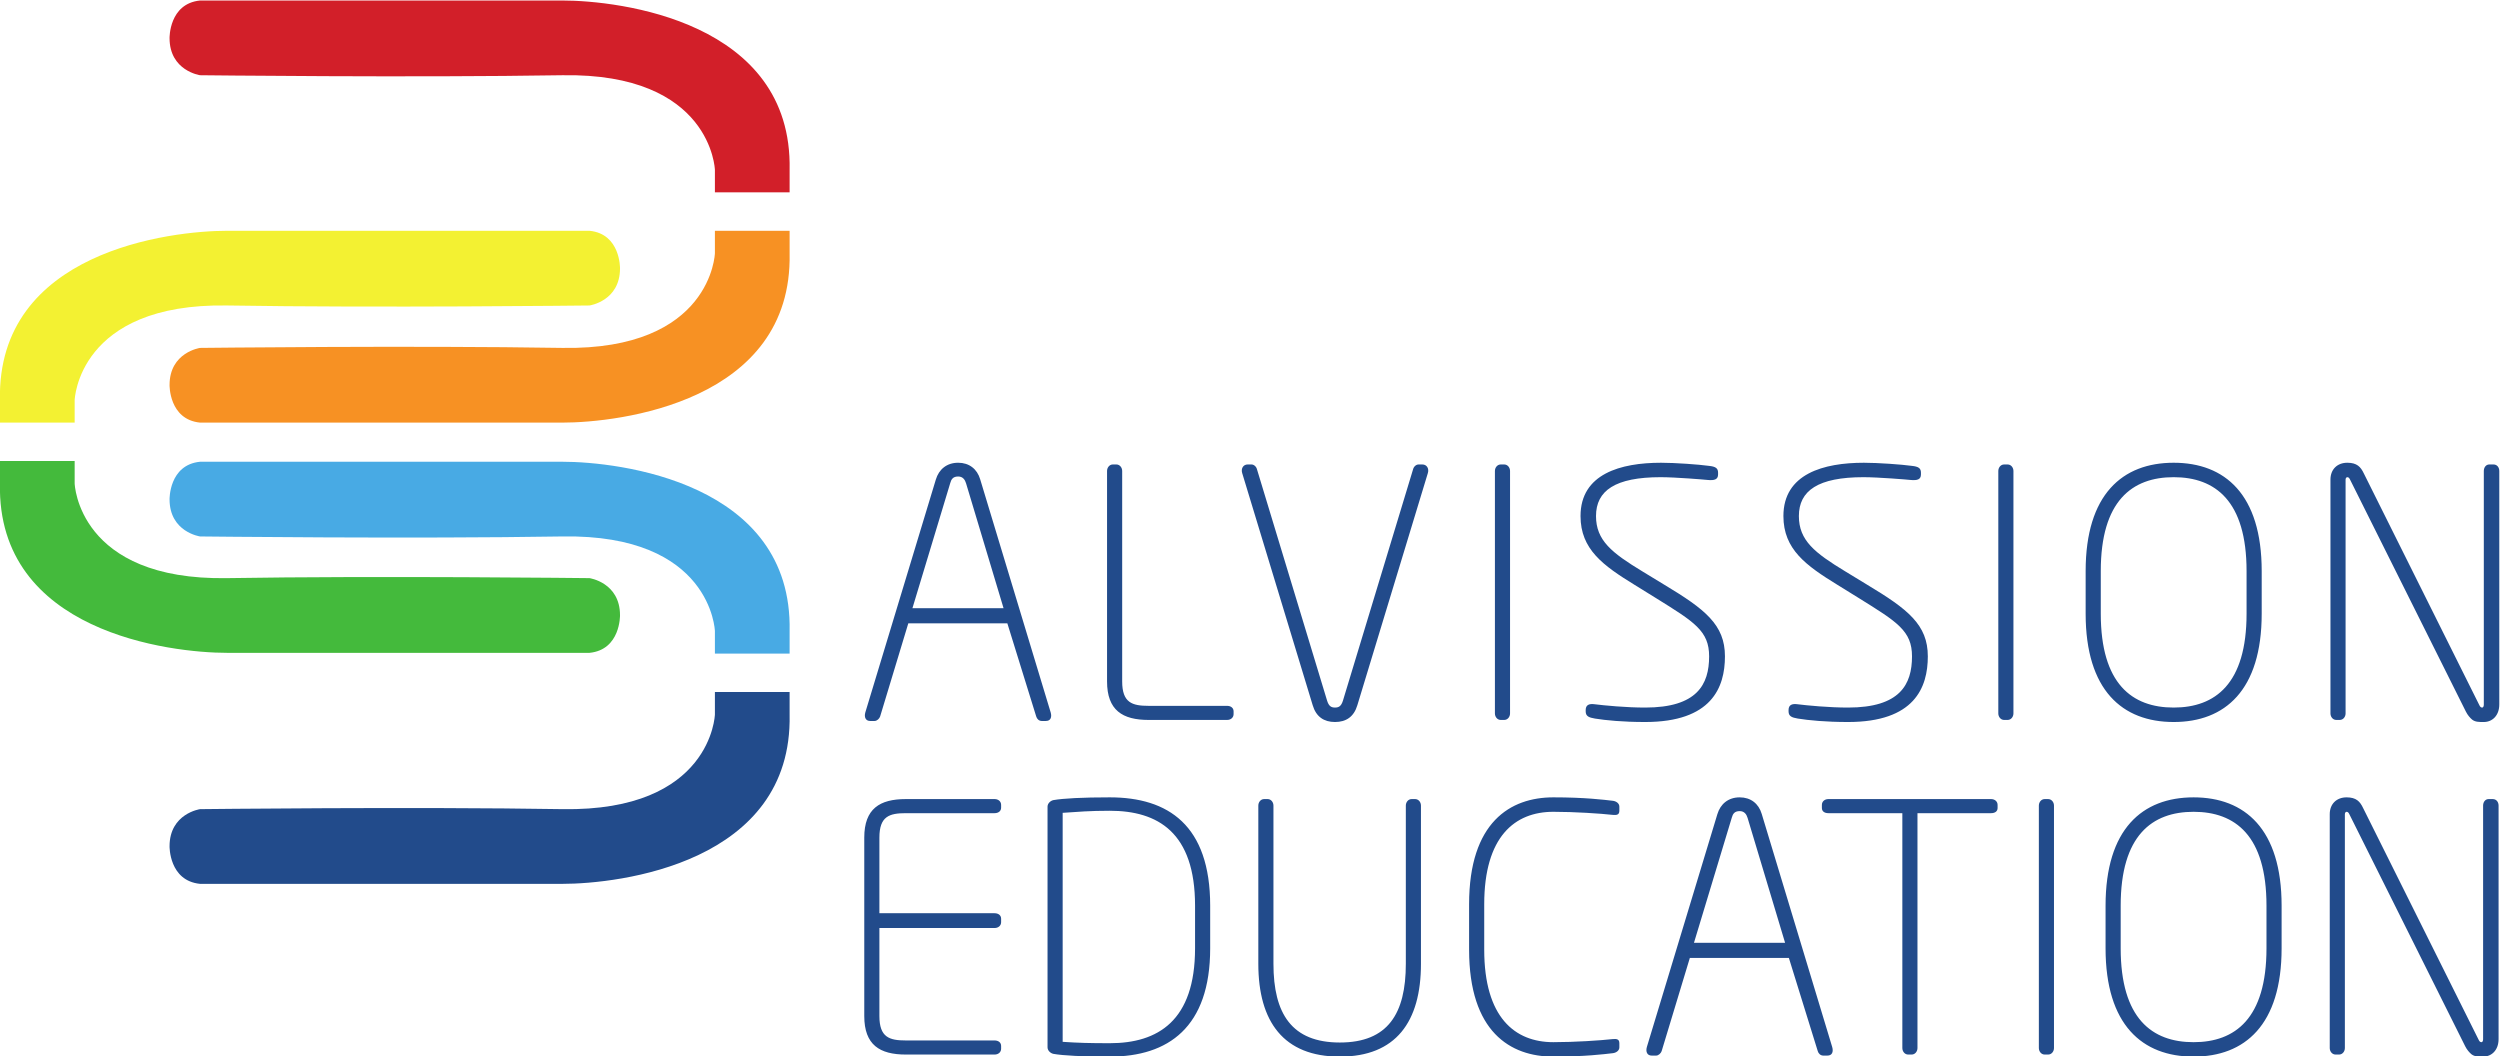
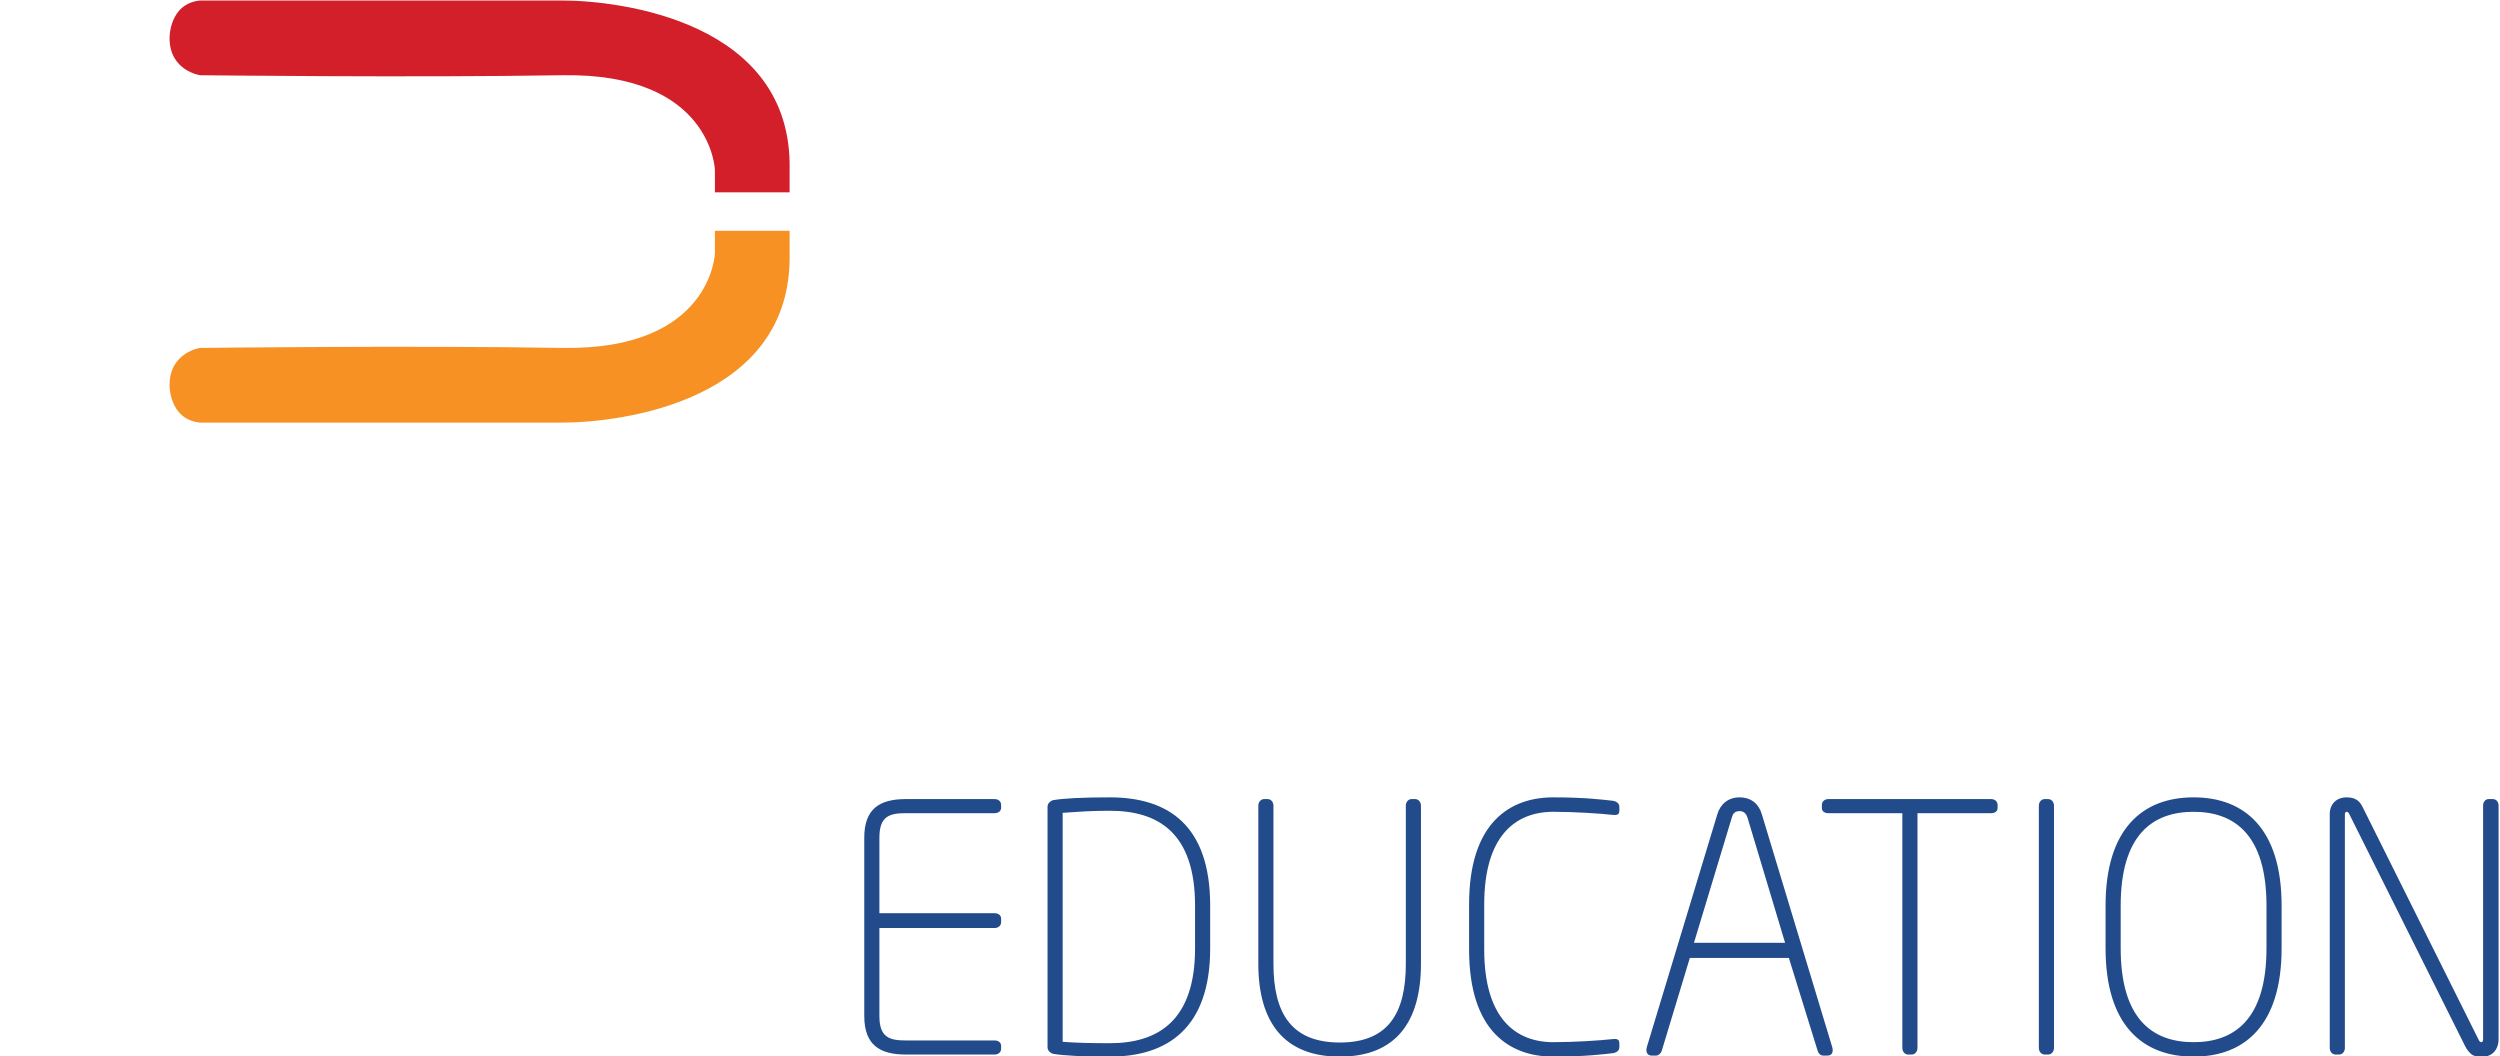
<svg xmlns="http://www.w3.org/2000/svg" xmlns:ns1="http://sodipodi.sourceforge.net/DTD/sodipodi-0.dtd" xmlns:ns2="http://www.inkscape.org/namespaces/inkscape" version="1.1" id="svg2" width="511.404" height="216.092" viewBox="0 0 511.404 216.092" ns1:docname="AV_Logo R_original_cmyk.svg" ns2:version="1.2.1 (9c6d41e, 2022-07-14)">
  <defs id="defs6" />
  <ns1:namedview id="namedview4" pagecolor="#ffffff" bordercolor="#000000" borderopacity="0.25" ns2:showpageshadow="2" ns2:pageopacity="0.0" ns2:pagecheckerboard="0" ns2:deskcolor="#d1d1d1" showgrid="false" ns2:zoom="0.41627468" ns2:cx="248.63391" ns2:cy="142.93447" ns2:window-width="1121" ns2:window-height="629" ns2:window-x="222" ns2:window-y="38" ns2:window-maximized="0" ns2:current-layer="g8" />
  <g id="g8" ns2:groupmode="layer" ns2:label="ink_ext_XXXXXX" transform="matrix(1.333,0,0,-1.333,-74.102,421.811)">
    <g id="g10" transform="scale(0.1)">
      <path d="m 816.098,3105.87 c 0,0 -0.957,52.93 46.812,57.71 0,0 484.56,0 556.02,0 86.74,0 353.48,-31.34 348.7,-259.86 -0.08,-29.57 0,-34.54 0,-34.54 h -114.64 v 34.54 c 0,0 -4.78,149.04 -234.06,145.21 -229.29,-3.82 -556.02,0 -556.02,0 0,0 -46.812,6.69 -46.812,56.94" style="fill:#d21f29;fill-opacity:1;fill-rule:nonzero;stroke:none" id="path12" />
      <path d="m 816.098,2573.53 c 0,0 -0.957,-52.93 46.812,-57.7 0,0 484.56,0 556.02,0 86.74,0 353.48,31.33 348.7,259.85 -0.08,29.95 0,34.54 0,34.54 h -114.64 v -34.54 c 0,0 -4.78,-149.03 -234.06,-145.21 -229.29,3.82 -556.02,0 -556.02,0 0,0 -46.812,-6.69 -46.812,-56.94" style="fill:#f79123;fill-opacity:1;fill-rule:nonzero;stroke:none" id="path14" />
-       <path d="m 1507.37,2752.52 c 0,0 0.95,52.93 -46.81,57.7 0,0 -484.56,0 -556.021,0 -86.746,0 -353.484,-31.33 -348.707,-259.85 -0.062,-23.91 0,-34.55 0,-34.55 h 114.645 v 34.55 c 0,0 4.777,149.03 234.062,145.21 229.281,-3.82 556.021,0 556.021,0 0,0 46.81,6.69 46.81,56.94" style="fill:#f3f132;fill-opacity:1;fill-rule:nonzero;stroke:none" id="path16" />
-       <path d="m 1507.37,2220.22 c 0,0 0.95,-52.92 -46.81,-57.7 0,0 -484.56,0 -556.021,0 -86.746,0 -353.484,31.34 -348.707,259.86 0.078,32.48 0,34.54 0,34.54 h 114.645 v -34.54 c 0,0 4.777,-149.04 234.062,-145.22 229.281,3.82 556.021,0 556.021,0 0,0 46.81,-6.68 46.81,-56.94" style="fill:#44ba3c;fill-opacity:1;fill-rule:nonzero;stroke:none" id="path18" />
-       <path d="m 816.098,2398.08 c 0,0 -0.957,52.93 46.812,57.7 0,0 484.56,0 556.02,0 86.74,0 353.48,-31.33 348.7,-259.85 -0.08,-28.53 0,-34.55 0,-34.55 h -114.64 v 34.55 c 0,0 -4.78,149.03 -234.06,145.21 -229.29,-3.82 -556.02,0 -556.02,0 0,0 -46.812,6.69 -46.812,56.94" style="fill:#48aae4;fill-opacity:1;fill-rule:nonzero;stroke:none" id="path20" />
-       <path d="m 816.098,1865.71 c 0,0 -0.957,-52.93 46.812,-57.7 0,0 484.56,0 556.02,0 86.74,0 353.48,31.33 348.7,259.86 -0.08,29.57 0,34.54 0,34.54 h -114.64 v -34.54 c 0,0 -4.78,-149.04 -234.06,-145.22 -229.29,3.82 -556.02,0 -556.02,0 0,0 -46.812,-6.69 -46.812,-56.94" style="fill:#224b8b;fill-opacity:1;fill-rule:nonzero;stroke:none" id="path22" />
-       <path d="m 2168.24,2071.16 -108.18,357.76 c -4.74,15.83 -16.88,25.33 -33.77,25.33 -17.41,0 -29.55,-10.03 -34.29,-25.86 l -108.18,-357.23 c -2.11,-7.39 0.53,-13.19 7.39,-13.19 h 6.86 c 3.69,0 7.39,3.69 8.44,6.86 l 43.27,143 h 151.97 l 44.33,-143 c 1.05,-3.7 4.22,-6.86 8.44,-6.86 h 6.33 c 7.39,0 9.5,5.8 7.39,13.19 z m -72.29,159.88 h -139.84 l 58.05,192.08 c 1.58,5.8 4.22,10.02 12.13,10.02 7.39,0 10.56,-5.27 12.14,-10.55 z m 353.01,-162.52 v 4.22 c 0,5.28 -4.22,8.44 -10.03,8.44 h -120.31 c -25.33,0 -40.63,4.75 -40.63,37.47 v 322.94 c 0,5.27 -3.69,10.02 -8.97,10.02 h -5.28 c -5.27,0 -8.97,-4.75 -8.97,-10.02 v -322.94 c 0,-44.32 23.75,-59.1 63.85,-59.1 h 120.31 c 5.81,0 10.03,3.69 10.03,8.97 z m 298.13,369.9 c 2.11,6.86 -1.58,13.19 -8.44,13.19 h -5.81 c -3.69,0 -7.38,-3.17 -8.44,-7.39 L 2616.76,2089.1 c -2.64,-8.44 -6.34,-10.55 -12.14,-10.55 -5.81,0 -9.5,2.11 -12.14,10.55 l -107.64,355.12 c -1.06,4.22 -4.75,7.39 -8.45,7.39 h -5.8 c -6.86,0 -10.55,-6.33 -8.44,-13.19 l 108.17,-356.18 c 5.28,-17.94 17.41,-25.86 34.3,-25.86 16.88,0 29.02,7.92 34.3,25.86 z m 126.11,-368.84 v 372.01 c 0,5.27 -3.7,10.02 -8.97,10.02 h -5.28 c -5.28,0 -8.97,-4.75 -8.97,-10.02 v -372.01 c 0,-5.28 3.69,-10.03 8.97,-10.03 h 5.28 c 5.27,0 8.97,4.75 8.97,10.03 z m 329.79,87.59 c 0,48.55 -30.6,72.29 -92.87,109.76 l -33.77,20.57 c -46.96,28.5 -71.23,47.5 -71.23,84.96 0,39.05 29.55,59.63 99.2,59.63 22.69,0 67.01,-3.7 71.76,-4.22 10.56,-1.06 16.36,0.52 16.36,8.44 v 2.64 c 0,6.86 -3.69,9.49 -14.25,10.55 -15.3,2.11 -51.18,4.75 -73.34,4.75 -61.74,0 -123.48,-16.89 -123.48,-81.79 0,-51.18 34.83,-75.98 82.85,-105.53 l 33.24,-20.58 c 58.57,-36.41 81.26,-50.13 81.26,-89.18 0,-43.27 -18.47,-78.62 -98.15,-78.62 -29.02,0 -62.26,3.16 -79.15,5.27 -5.8,0.53 -12.13,-0.52 -12.13,-8.97 v -2.11 c 0,-7.39 4.74,-9.5 14.24,-11.08 16.36,-2.64 42.74,-5.28 77.04,-5.28 101.84,0 122.42,52.77 122.42,100.79 z m 311.33,0 c 0,48.55 -30.61,72.29 -92.87,109.76 l -33.77,20.57 c -46.97,28.5 -71.24,47.5 -71.24,84.96 0,39.05 29.55,59.63 99.2,59.63 22.69,0 67.02,-3.7 71.77,-4.22 10.55,-1.06 16.36,0.52 16.36,8.44 v 2.64 c 0,6.86 -3.7,9.49 -14.25,10.55 -15.3,2.11 -51.19,4.75 -73.35,4.75 -61.74,0 -123.47,-16.89 -123.47,-81.79 0,-51.18 34.82,-75.98 82.84,-105.53 l 33.24,-20.58 c 58.58,-36.41 81.27,-50.13 81.27,-89.18 0,-43.27 -18.47,-78.62 -98.15,-78.62 -29.02,0 -62.27,3.16 -79.15,5.27 -5.81,0.53 -12.14,-0.52 -12.14,-8.97 v -2.11 c 0,-7.39 4.75,-9.5 14.25,-11.08 16.36,-2.64 42.74,-5.28 77.04,-5.28 101.84,0 122.42,52.77 122.42,100.79 z m 131.39,-87.59 v 372.01 c 0,5.27 -3.7,10.02 -8.97,10.02 h -5.28 c -5.28,0 -8.97,-4.75 -8.97,-10.02 v -372.01 c 0,-5.28 3.69,-10.03 8.97,-10.03 h 5.28 c 5.27,0 8.97,4.75 8.97,10.03 z m 380.98,153.02 v 65.43 c 0,117.67 -56.46,166.22 -135.09,166.22 -78.62,0 -135.08,-48.55 -135.08,-166.22 v -65.43 c 0,-117.67 56.46,-166.22 135.08,-166.22 78.63,0 135.09,48.55 135.09,166.22 z m -23.22,0 c 0,-107.64 -48.02,-144.05 -111.87,-144.05 -63.85,0 -111.86,36.41 -111.86,144.05 v 65.43 c 0,107.65 48.01,144.06 111.86,144.06 63.85,0 111.87,-36.41 111.87,-144.06 z m 387.83,-139.3 v 358.29 c 0,5.27 -3.16,10.02 -8.97,10.02 H 4376 c -5.28,0 -8.44,-4.75 -8.44,-10.02 V 2083.3 c 0,-2.12 -0.53,-4.75 -2.64,-4.75 -2.11,0 -3.17,1.58 -4.22,3.69 l -177.3,355.65 c -4.75,10.03 -10.55,16.36 -25.33,16.36 -15.3,0 -25.85,-10.03 -25.85,-25.86 v -358.81 c 0,-5.28 3.69,-10.03 8.97,-10.03 h 5.27 c 5.28,0 8.97,4.75 8.97,10.03 v 358.81 c 0,2.64 1.59,3.7 2.64,3.7 2.11,0 3.17,-1.59 4.22,-3.7 l 177.83,-356.18 c 2.64,-5.27 6.33,-9.49 9.5,-12.13 4.75,-3.7 10.02,-3.7 17.94,-3.7 13.19,0 23.74,10.03 23.74,26.92" style="fill:#224b8b;fill-opacity:1;fill-rule:nonzero;stroke:none" id="path24" />
      <path d="m 2092.22,1555.03 v 4.22 c 0,5.28 -4.22,8.44 -10.02,8.44 h -136.14 c -25.33,0 -40.63,4.75 -40.63,37.47 v 135.08 h 176.77 c 5.8,0 10.02,3.69 10.02,8.97 v 5.28 c 0,5.27 -4.22,8.44 -10.02,8.44 h -176.77 v 116.09 c 0,32.71 15.3,37.46 40.63,37.46 h 136.14 c 5.8,0 10.02,3.17 10.02,8.45 v 4.22 c 0,5.27 -4.22,8.97 -10.02,8.97 h -136.14 c -40.1,0 -63.85,-14.78 -63.85,-59.1 v -273.86 c 0,-44.33 23.75,-59.1 63.85,-59.1 h 136.14 c 5.8,0 10.02,3.69 10.02,8.97 z m 320.82,154.08 v 65.43 c 0,123.47 -64.37,166.22 -154.08,166.22 -42.21,0 -71.23,-1.59 -86.53,-4.23 -4.75,-1.05 -8.98,-5.27 -8.98,-10.02 v -369.37 c 0,-4.75 4.23,-8.97 8.98,-10.03 15.3,-2.64 44.32,-4.22 86.53,-4.22 89.71,0 154.08,44.85 154.08,166.22 z m -23.21,0 c 0,-111.34 -56.99,-145.64 -130.87,-145.64 -30.6,0 -49.07,0.53 -72.29,2.11 v 351.43 c 23.22,1.58 41.69,3.17 72.29,3.17 73.88,0 130.87,-33.25 130.87,-145.64 z m 346.67,-23.75 v 242.73 c 0,5.28 -3.69,10.03 -8.97,10.03 h -5.28 c -5.27,0 -8.97,-4.75 -8.97,-10.03 v -242.73 c 0,-76.51 -27.43,-120.83 -101.31,-120.83 -73.87,0 -101.84,44.32 -101.84,120.83 v 242.73 c 0,5.28 -3.69,10.03 -8.97,10.03 h -5.28 c -5.27,0 -8.97,-4.75 -8.97,-10.03 v -242.73 c 0,-89.17 39.05,-142.47 125.06,-142.47 86.01,0 124.53,53.3 124.53,142.47 z m 304.47,-128.22 v 6.33 c 0,6.33 -4.23,6.86 -10.03,6.33 -19,-2.11 -58.57,-4.75 -91.29,-4.75 -59.1,0 -106.06,38 -106.06,141.95 v 69.65 c 0,103.95 46.96,141.94 106.06,141.94 32.72,0 72.29,-2.63 91.29,-4.75 5.8,-0.52 10.03,0 10.03,6.34 v 6.33 c 0,5.28 -5.28,8.44 -10.03,8.97 -13.72,1.58 -42.74,5.28 -91.29,5.28 -65.96,0 -129.28,-38 -129.28,-164.11 V 1707 c 0,-126.12 63.32,-164.11 129.28,-164.11 48.55,0 77.57,3.69 91.29,5.28 4.75,0.53 10.03,3.69 10.03,8.97 z m 326.62,0.53 -108.17,357.76 c -4.75,15.83 -16.89,25.33 -33.78,25.33 -17.41,0 -29.54,-10.03 -34.29,-25.86 l -108.18,-357.23 c -2.11,-7.39 0.53,-13.2 7.39,-13.2 h 6.86 c 3.69,0 7.39,3.7 8.44,6.86 l 43.27,143 h 151.97 l 44.33,-143 c 1.05,-3.69 4.22,-6.86 8.44,-6.86 h 6.33 c 7.39,0 9.5,5.81 7.39,13.2 z m -72.29,159.88 h -139.84 l 58.05,192.07 c 1.58,5.81 4.22,10.03 12.13,10.03 7.39,0 10.56,-5.28 12.14,-10.55 z m 326.1,206.85 v 4.75 c 0,5.27 -4.22,8.97 -10.03,8.97 h -249.59 c -5.8,0 -10.02,-3.7 -10.02,-8.97 v -4.75 c 0,-5.28 4.22,-7.92 10.02,-7.92 h 113.45 v -360.4 c 0,-5.27 3.7,-10.02 8.97,-10.02 h 5.28 c 5.28,0 8.97,4.75 8.97,10.02 v 360.4 h 112.92 c 5.81,0 10.03,2.64 10.03,7.92 z m 86.54,-368.32 v 372.01 c 0,5.28 -3.7,10.03 -8.98,10.03 h -5.27 c -5.28,0 -8.97,-4.75 -8.97,-10.03 v -372.01 c 0,-5.27 3.69,-10.02 8.97,-10.02 h 5.27 c 5.28,0 8.98,4.75 8.98,10.02 z m 349.31,153.03 v 65.43 c 0,117.67 -56.46,166.22 -135.08,166.22 -78.62,0 -135.08,-48.55 -135.08,-166.22 v -65.43 c 0,-117.67 56.46,-166.22 135.08,-166.22 78.62,0 135.08,48.55 135.08,166.22 z m -23.21,0 c 0,-107.65 -48.02,-144.06 -111.87,-144.06 -63.85,0 -111.87,36.41 -111.87,144.06 v 65.43 c 0,107.64 48.02,144.05 111.87,144.05 63.85,0 111.87,-36.41 111.87,-144.05 z m 356.17,-139.31 v 358.29 c 0,5.28 -3.17,10.03 -8.97,10.03 h -6.33 c -5.28,0 -8.45,-4.75 -8.45,-10.03 V 1569.8 c 0,-2.11 -0.52,-4.75 -2.63,-4.75 -2.12,0 -3.17,1.59 -4.23,3.7 l -177.29,355.65 c -4.75,10.02 -10.56,16.36 -25.33,16.36 -15.3,0 -25.86,-10.03 -25.86,-25.86 v -358.82 c 0,-5.27 3.7,-10.02 8.97,-10.02 h 5.28 c 5.28,0 8.97,4.75 8.97,10.02 v 358.82 c 0,2.64 1.58,3.69 2.64,3.69 2.11,0 3.16,-1.58 4.22,-3.69 l 177.82,-356.18 c 2.64,-5.28 6.34,-9.5 9.5,-12.14 4.75,-3.69 10.03,-3.69 17.94,-3.69 13.2,0 23.75,10.03 23.75,26.91" style="fill:#224b8b;fill-opacity:1;fill-rule:nonzero;stroke:none" id="path26" />
    </g>
  </g>
</svg>